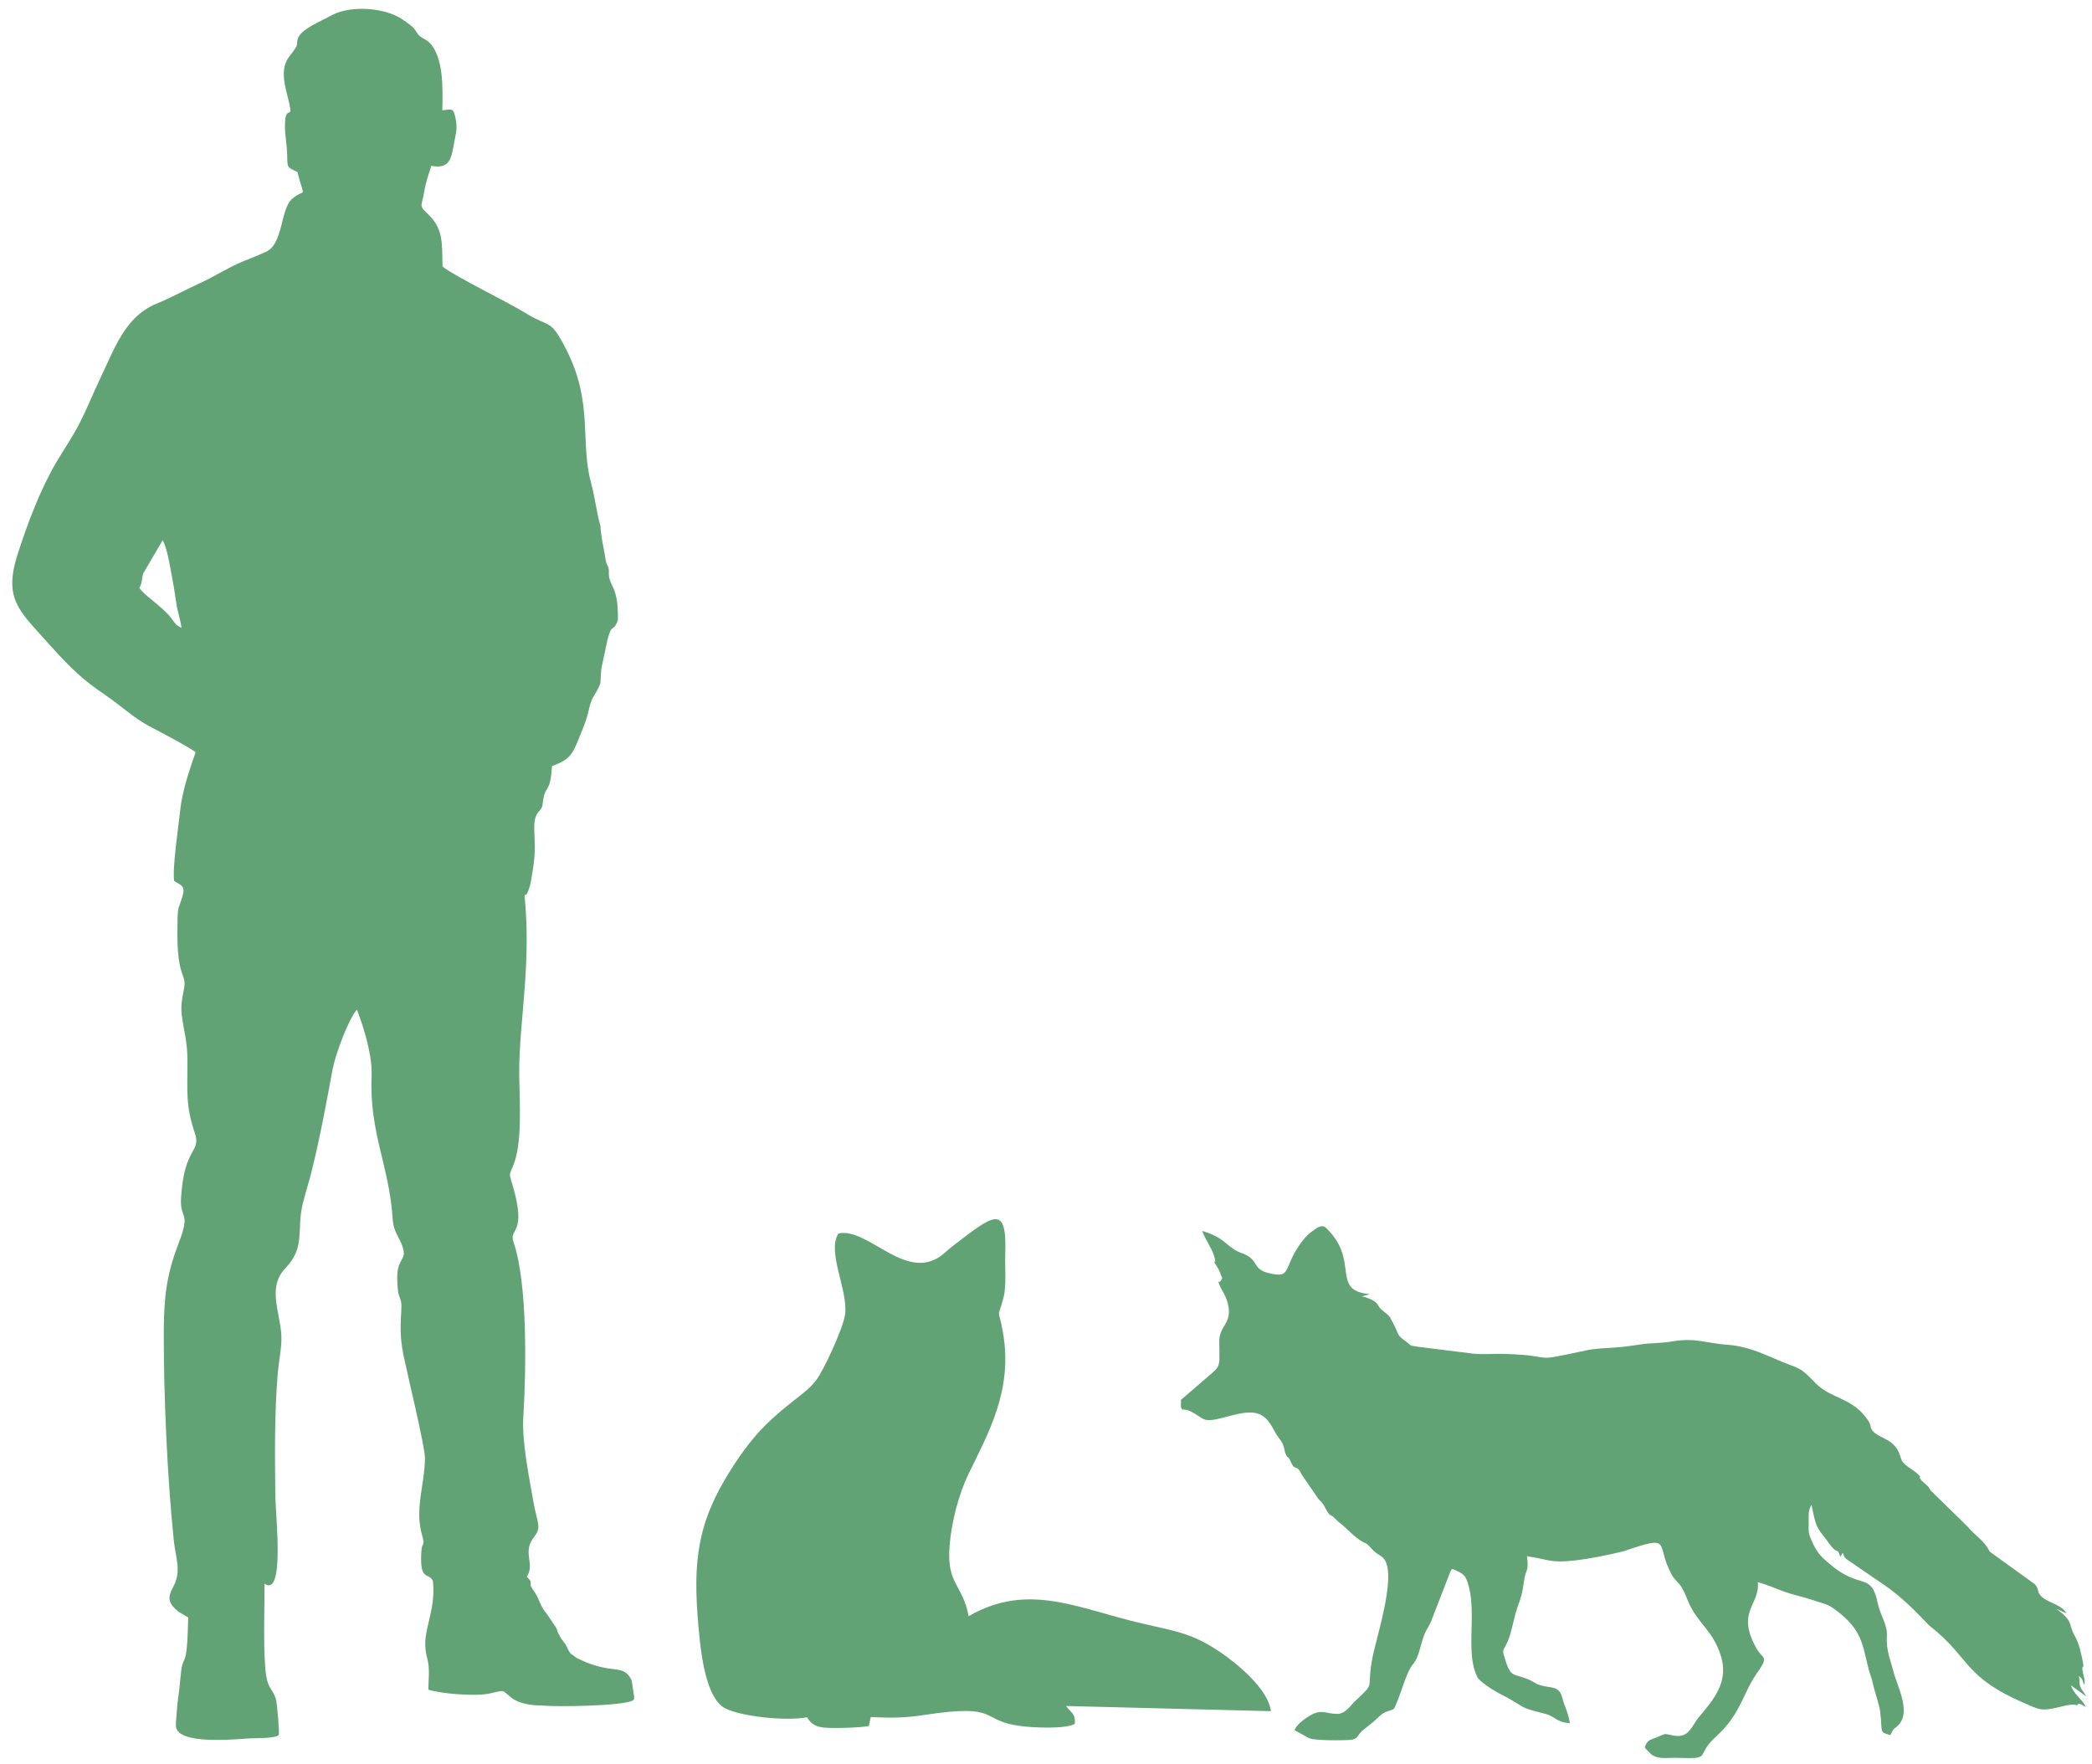
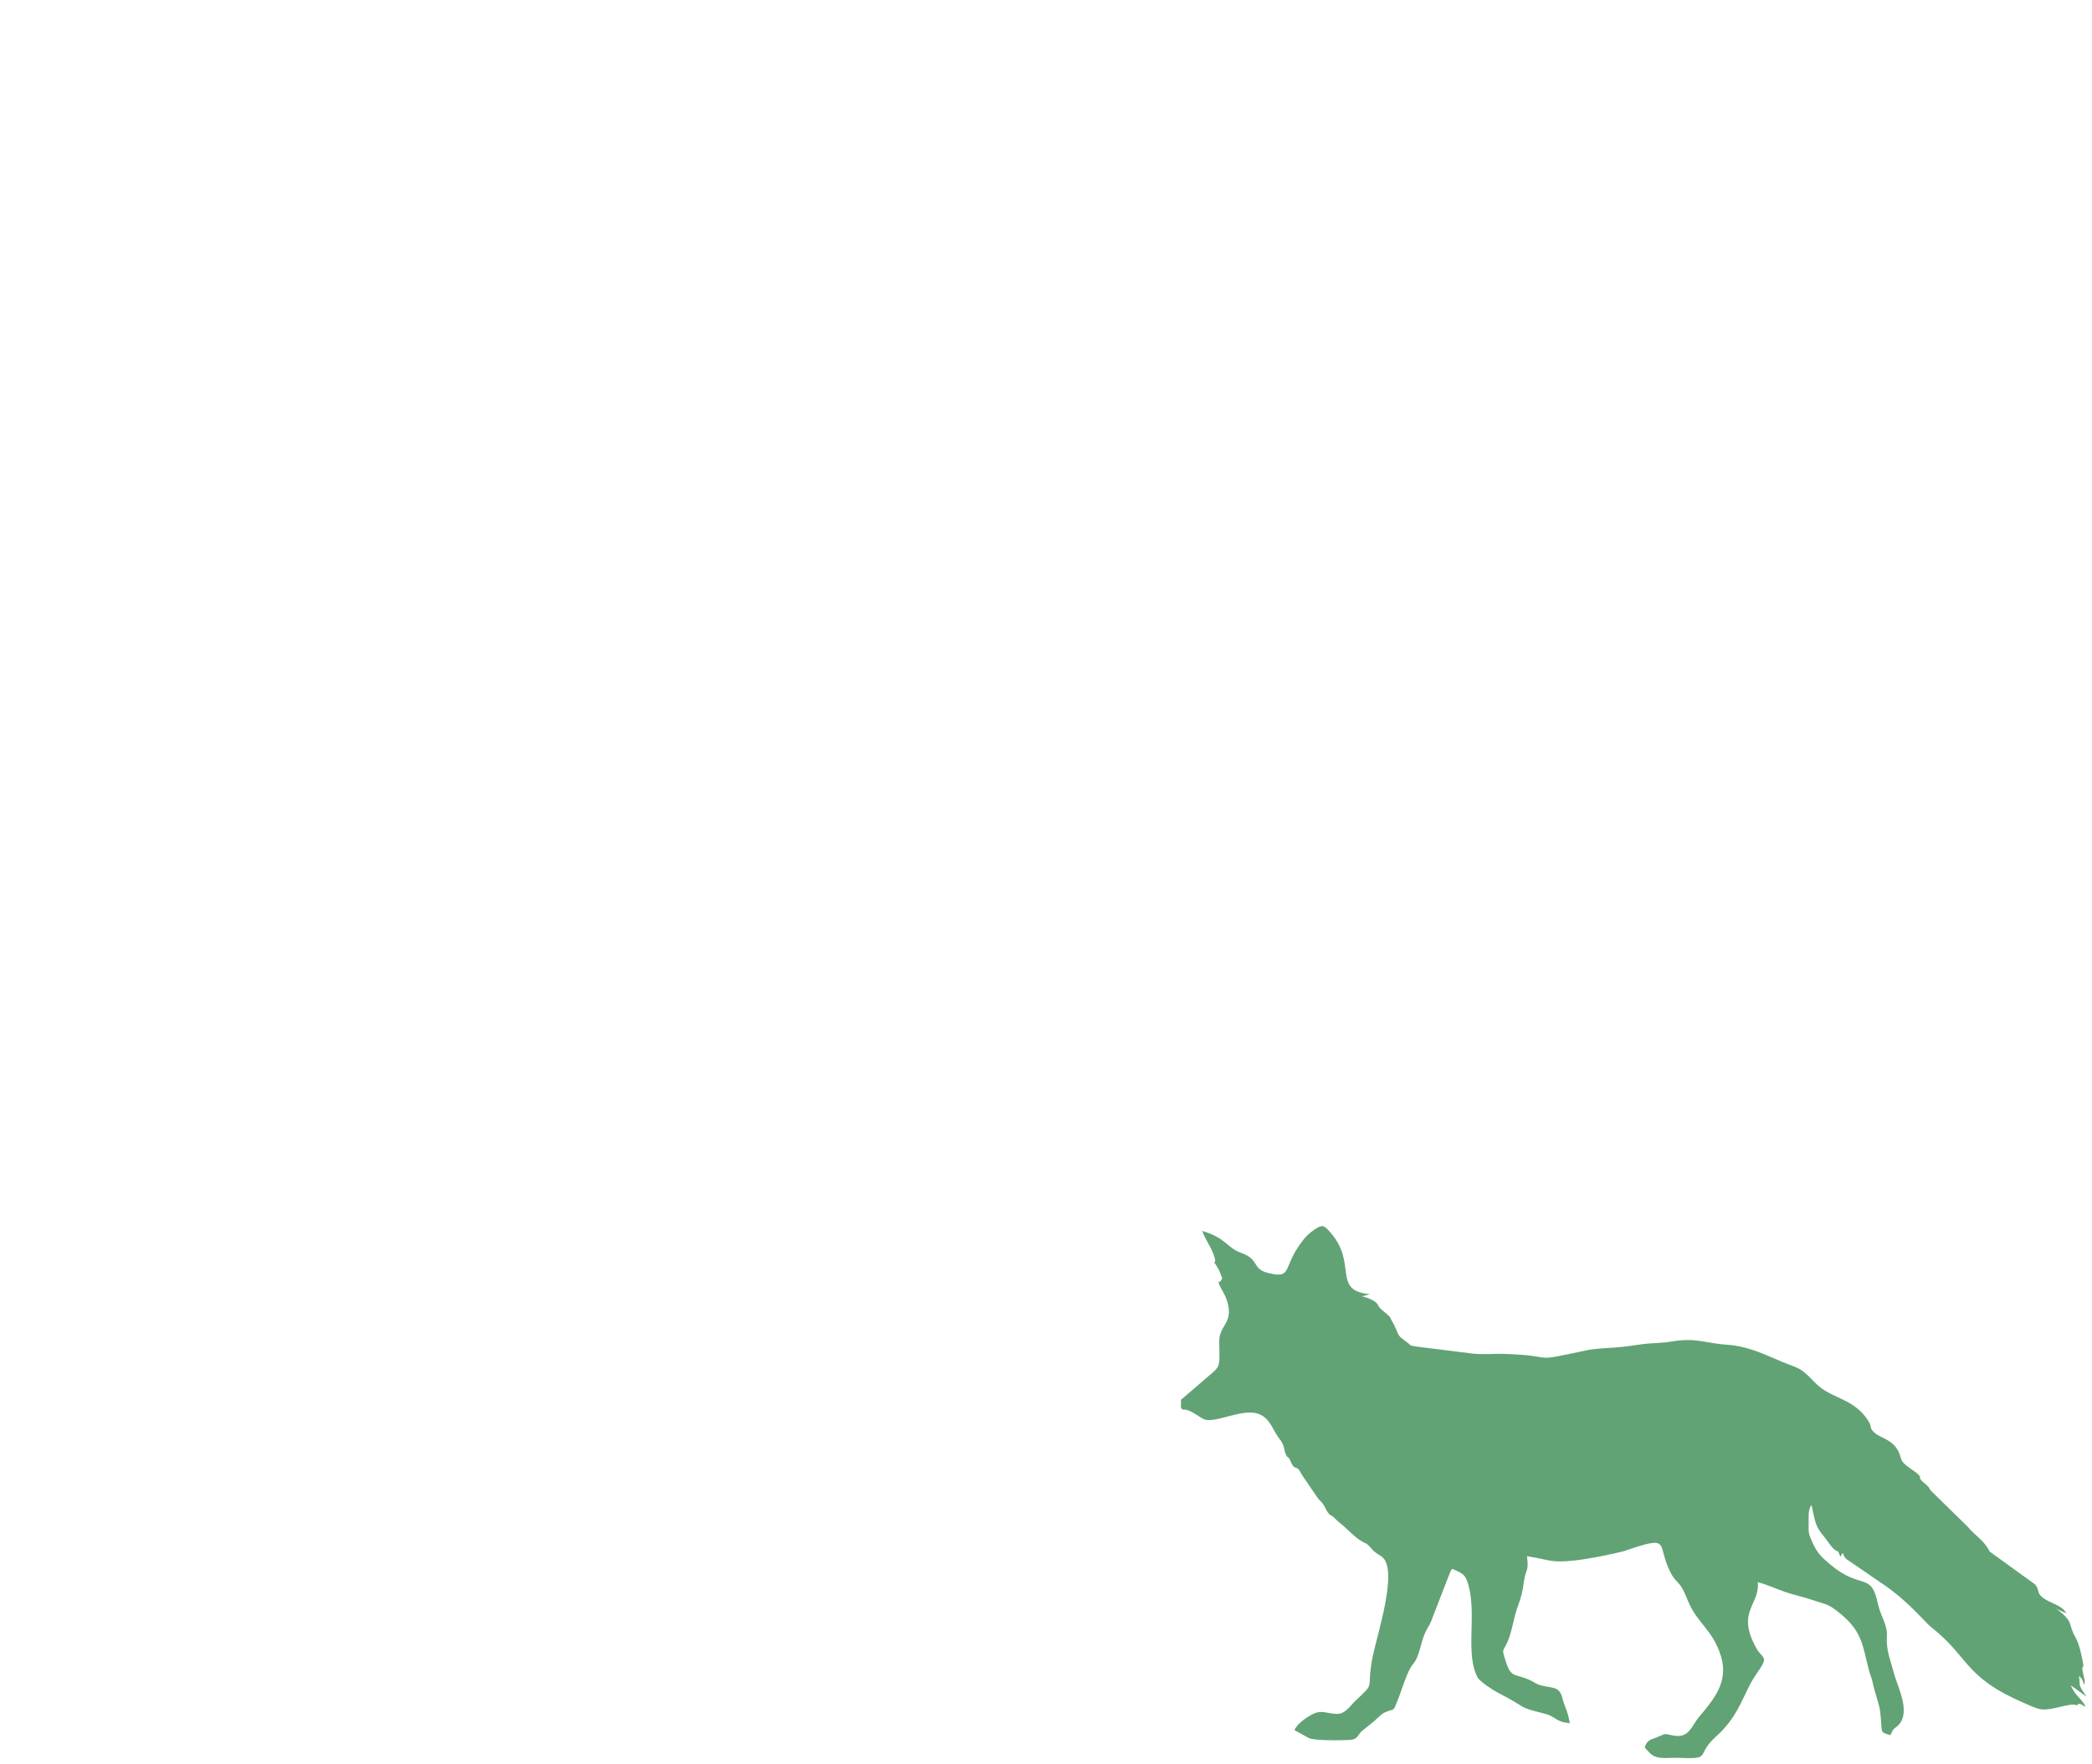
<svg xmlns="http://www.w3.org/2000/svg" width="166" height="140" viewBox="0 0 166 140" fill="none">
-   <path fill-rule="evenodd" clip-rule="evenodd" d="M44.396 129.768C44.182 129.432 44.277 129.434 44.117 129.135L43.373 128.037C42.893 127.523 42.748 126.77 42.417 126.323C41.737 125.411 42.474 125.782 41.804 125.103C42.462 124.137 41.482 123.267 42.271 122.11C42.602 121.627 42.815 121.468 42.67 120.74C42.577 120.264 42.428 119.77 42.333 119.213C42.004 117.273 41.403 114.44 41.524 112.457C41.753 108.675 41.873 101.805 40.74 98.534C40.357 97.434 41.854 98.008 40.657 93.99C40.395 93.109 40.39 93.283 40.719 92.495C41.455 90.738 41.232 87.541 41.201 85.439C41.168 83.139 41.472 80.654 41.636 78.362C41.822 75.753 41.868 73.686 41.627 71.06C41.647 71.035 41.683 70.974 41.692 70.994C41.771 71.155 42.049 70.41 42.117 69.997C42.188 69.553 42.271 69.112 42.329 68.707C42.646 66.468 42.072 65.217 42.715 64.448C43.152 63.929 42.992 64.012 43.136 63.277C43.318 62.345 43.661 62.909 43.803 60.785C45.347 60.222 45.436 59.824 46.16 58.038C46.45 57.319 46.602 56.905 46.776 56.098C46.95 55.28 47.349 55.031 47.644 54.208C47.694 52.744 47.747 53.022 48.035 51.558C48.523 49.072 48.618 50.377 49.029 49.205C49.04 48.493 49.018 47.755 48.825 47.09C48.583 46.258 48.259 46.176 48.312 45.233C48.255 44.82 48.162 44.922 48.069 44.482C48.007 44.178 47.981 43.895 47.915 43.588C47.828 43.19 47.633 42.105 47.653 41.757C47.325 40.635 47.224 39.501 46.905 38.333C46.012 35.055 47.082 32.026 44.987 27.843C43.666 25.203 43.651 26.043 41.794 24.894C40.261 23.947 36.034 21.903 35.114 21.146C35.074 19.332 35.19 18.18 34.001 17.029C33.211 16.264 33.444 16.471 33.652 15.263C33.824 14.273 33.989 13.953 34.227 13.156C35.76 13.454 35.815 12.504 36.066 11.169C36.191 10.498 36.304 10.185 36.153 9.418C35.979 8.532 35.894 8.676 35.098 8.748C35.127 7.145 35.255 4.377 33.954 3.276C33.736 3.092 33.547 3.063 33.316 2.867C33.075 2.664 33.041 2.458 32.81 2.212C32.59 1.977 31.876 1.476 31.523 1.3C30.018 0.552 27.596 0.454 26.168 1.288C25.523 1.663 23.785 2.328 23.613 3.134C23.49 3.721 23.678 3.467 23.366 3.934C23.204 4.175 23.032 4.363 22.873 4.598C22.153 5.672 22.707 7.082 22.965 8.253C23.218 9.402 22.75 8.502 22.637 9.469C22.534 10.355 22.749 11.244 22.781 12.15C22.819 13.358 22.727 13.217 23.602 13.653C24.18 15.927 24.263 14.891 23.226 15.735C22.208 16.562 22.52 19.345 21.094 19.986C20.462 20.271 19.887 20.495 19.292 20.735C18.115 21.213 17.079 21.914 15.907 22.449C14.694 23.004 13.647 23.588 12.361 24.124C9.921 25.143 9.077 27.687 7.987 29.955C7.421 31.137 6.97 32.277 6.38 33.451C5.759 34.685 5.106 35.592 4.439 36.731C3.208 38.838 2.227 41.413 1.418 43.913C0.257 47.515 1.486 48.416 3.767 50.975C5.034 52.393 6.2 53.636 7.701 54.693C8.199 55.043 8.711 55.386 9.193 55.755C10.223 56.544 11.027 57.231 12.225 57.825C12.705 58.063 15.315 59.456 15.519 59.694C15.058 61.017 14.45 62.793 14.294 64.335C14.168 65.562 13.661 68.885 13.817 69.899C14.416 70.293 14.745 70.26 14.455 71.211C14.218 71.986 14.104 71.946 14.09 72.91C14.07 74.174 14.029 75.779 14.35 76.922C14.563 77.677 14.758 77.759 14.571 78.624C14.425 79.292 14.355 79.898 14.414 80.442C14.552 81.743 14.874 82.548 14.875 84.164C14.879 86.519 14.712 87.709 15.445 89.857C16.009 91.51 14.615 90.88 14.365 95.063C14.261 96.823 15.174 96.063 14.173 98.652C13.16 101.27 12.996 103.119 12.995 105.967C12.993 110.91 13.281 117.344 13.793 122.248C13.942 123.672 14.43 124.68 13.735 125.934C13.228 126.852 13.404 127.256 14.173 127.895L14.937 128.349C14.841 132.626 14.55 131.158 14.374 132.615C14.287 133.339 14.26 133.942 14.142 134.679C14.09 134.996 13.945 136.65 13.954 136.931C14.01 138.498 18.663 138.001 19.952 137.932C20.291 137.914 21.887 137.955 22.123 137.661C22.18 137.5 21.998 135.155 21.884 134.797C21.576 133.835 21.184 134.09 21.046 132.288C20.889 130.256 20.998 127.751 20.99 125.666C22.612 126.782 21.86 120.24 21.845 118.608C21.813 115.401 21.773 112.175 22.039 108.977C22.117 108.035 22.378 106.861 22.327 105.962C22.215 104.055 21.199 102.149 22.645 100.632C24.273 98.927 23.507 97.624 24.024 95.515C24.238 94.644 24.505 93.829 24.722 92.962C25.398 90.25 25.891 87.546 26.405 84.786C26.601 83.734 27.647 80.851 28.324 80.109C28.899 81.627 29.564 83.786 29.489 85.441C29.293 89.833 30.888 92.523 31.156 96.688C31.232 97.857 31.733 98.165 31.988 99.073C32.267 100.071 31.418 99.795 31.53 101.731C31.567 102.386 31.55 102.537 31.775 103.109C32.032 103.765 31.525 105.12 32.01 107.508C32.264 108.76 33.732 114.814 33.72 115.705C33.689 117.87 32.892 119.746 33.489 121.803C33.753 122.713 33.487 122.36 33.441 123.016C33.259 125.57 34.011 124.711 34.352 125.449C34.522 127.102 34.11 128.096 33.832 129.562C33.678 130.383 33.727 130.916 33.923 131.681C34.12 132.452 33.992 133.274 33.992 134.074C35.002 134.398 37.763 134.625 38.872 134.372C40.259 134.056 39.736 134.11 40.682 134.784C41.256 135.193 42.175 135.327 43.058 135.335C44.178 135.444 49.282 135.372 50.188 134.947C50.385 134.74 50.285 134.977 50.32 134.627L50.122 133.336C49.669 132.395 49.126 132.541 48.099 132.359C47.19 132.196 46.48 131.912 45.786 131.573C45.35 131.228 45.273 131.32 45.032 130.786C44.782 130.226 44.6 130.228 44.396 129.768V129.768ZM11.066 46.65C11.34 47.171 12.92 48.156 13.583 49.041C13.907 49.473 13.915 49.581 14.4 49.818C14.346 49.272 14.14 48.706 14.034 48.13C13.925 47.542 13.864 46.916 13.749 46.333C13.564 45.4 13.321 43.595 12.906 42.869L11.362 45.504C11.23 45.982 11.3 46.202 11.066 46.65V46.65Z" fill="#61A375" />
-   <path fill-rule="evenodd" clip-rule="evenodd" d="M66.535 97.872C65.588 99.325 67.3 102.375 67.062 104.271C66.919 105.403 65.306 108.834 64.751 109.532C64.147 110.29 63.62 110.621 62.807 111.276C62.018 111.912 61.452 112.378 60.756 113.067C59.504 114.305 58.437 115.847 57.533 117.376C55.126 121.446 54.96 124.687 55.52 130.057C55.722 131.999 56.196 134.845 57.529 135.545C58.81 136.218 62.448 136.582 64.031 136.263C64.489 136.974 64.943 137.103 66.046 137.111C66.968 137.118 68.058 137.09 68.938 136.968L69.098 136.245C70.727 136.323 71.753 136.322 73.34 136.08C79.434 135.149 77.676 136.517 80.958 136.956C81.919 137.085 84.504 137.221 85.286 136.789C85.353 135.961 84.994 135.905 84.586 135.368L100.846 135.779C100.627 133.979 98.07 131.943 96.864 131.122C94.653 129.616 93.432 129.47 90.545 128.802C85.561 127.647 81.603 125.504 76.864 128.24C76.376 125.684 75.109 125.736 75.347 122.685C75.496 120.764 76.085 118.54 76.844 116.974C78.448 113.659 80.41 110.263 79.569 105.646C79.184 103.528 79.127 104.908 79.632 102.945C79.875 102.003 79.729 100.515 79.766 99.462C79.906 95.455 78.806 96.412 75.579 98.888C75.246 99.143 74.931 99.465 74.611 99.687C71.788 101.656 68.863 97.373 66.535 97.872V97.872Z" fill="#61A375" />
  <path fill-rule="evenodd" clip-rule="evenodd" d="M108.692 102.69L108.085 102.865C108.746 103.018 109.273 103.319 109.374 103.605C109.474 103.886 110.094 104.222 110.32 104.554C110.323 104.558 110.333 104.58 110.335 104.584C110.337 104.588 110.341 104.612 110.342 104.617C111.185 106.087 110.647 105.783 111.656 106.515C112.011 106.772 111.721 106.743 112.525 106.866L116.878 107.408C117.726 107.5 118.498 107.403 119.335 107.429C123.86 107.573 121.073 108.177 125.94 107.135C126.52 107.01 127.551 106.963 128.184 106.92C128.982 106.866 129.587 106.757 130.346 106.656C131.121 106.553 131.835 106.586 132.619 106.45C134.61 106.107 135.325 106.598 137.143 106.713C138.434 106.794 139.769 107.342 140.853 107.823C142.726 108.654 142.688 108.303 143.986 109.675C145.29 111.053 146.987 110.842 148.225 112.699C148.549 113.185 148.324 113.223 148.611 113.554C149.175 114.206 150.425 114.134 150.821 115.663L150.915 115.915C151.224 116.382 151.89 116.645 152.259 117.049C152.624 117.45 152.267 117.035 152.337 117.252C152.461 117.638 152.974 117.753 153.178 118.248L156.127 121.134C156.817 121.94 157.453 122.243 157.88 123.115L161.443 125.689C161.732 125.962 161.725 126.304 161.782 126.411C162.188 127.175 163.549 127.211 163.966 128.018L163.167 127.657C163.494 127.886 163.857 128.187 164.082 128.493C164.356 128.869 164.302 129.259 164.652 129.85C164.991 130.425 165.153 131.266 165.289 131.947C165.414 132.571 165.061 131.838 165.35 133.023C165.409 133.266 165.472 133.5 165.359 133.683C165.233 133.249 165.252 133.238 164.962 132.982C165.046 133.428 164.964 133.561 165.083 133.855C165.199 134.14 165.443 134.381 165.549 134.614L164.326 133.729C164.608 134.543 165.356 134.937 165.479 135.433C165.324 135.369 165.081 135.158 164.931 135.195L164.869 135.243C164.864 135.247 164.845 135.278 164.842 135.282C164.838 135.286 164.829 135.314 164.817 135.326C164.33 135.036 162.842 135.776 161.926 135.624C161.52 135.556 160.99 135.295 160.612 135.132C155.828 133.068 156.33 131.566 153.257 129.123C153.021 128.936 152.852 128.744 152.672 128.555C151.716 127.551 150.715 126.605 149.609 125.832L146.661 123.813C146.054 123.461 146.405 122.871 146.029 123.537C145.903 123.099 145.818 123.09 145.79 123.071L145.613 122.997C145.218 122.669 145.02 122.253 144.708 121.891C143.992 121.063 144.008 120.564 143.743 119.415C143.45 119.829 143.523 120.355 143.517 120.838C143.509 121.547 143.487 121.642 143.762 122.269C144.162 123.18 144.442 123.477 145.264 124.166C147.676 126.185 148.475 124.697 149.003 127.227C149.206 128.202 149.778 128.925 149.724 129.791C149.651 130.964 150.003 131.684 150.255 132.674C150.555 133.852 151.809 136.07 150.422 137.071C150.158 137.262 150.165 137.376 150.002 137.68C149.077 137.405 149.402 137.554 149.19 135.806C149.12 135.225 148.76 134.308 148.604 133.536C148.523 133.137 148.393 132.904 148.285 132.483C147.768 130.454 147.761 129.364 145.786 127.845C144.967 127.216 144.88 127.323 143.833 126.962C143.111 126.713 142.308 126.551 141.641 126.317C140.939 126.07 140.228 125.74 139.478 125.542C139.669 127.357 137.738 127.847 139.353 130.759C139.89 131.728 140.428 131.323 139.375 132.821C138.323 134.315 138.11 136.05 136.173 137.787C134.419 139.36 136.007 139.587 133.06 139.482C132.352 139.456 131.498 139.649 130.965 139.148C130.956 139.139 130.756 138.933 130.739 138.914C130.552 138.712 130.724 138.956 130.506 138.644C130.737 138.018 130.953 138.069 131.477 137.851C132.33 137.495 131.944 137.573 132.86 137.725C134.042 137.921 134.258 136.904 134.781 136.283C135.981 134.861 137.192 133.458 136.555 131.405C135.903 129.306 134.68 128.815 133.96 127.075C133.79 126.666 133.63 126.261 133.418 125.924C133.173 125.536 132.901 125.389 132.665 124.97C131.291 122.522 132.859 121.709 128.834 123.089C127.781 123.354 126.074 123.699 124.986 123.817C123.006 124.033 123.056 123.777 121.166 123.482C121.335 124.74 121.053 124.504 120.922 125.494C120.798 126.426 120.72 126.674 120.398 127.578C120.082 128.467 119.95 129.7 119.496 130.54C119.255 130.985 119.217 130.949 119.364 131.452C119.889 133.254 120.051 132.716 121.383 133.307C121.736 133.463 121.842 133.619 122.312 133.743C123.145 133.961 123.719 133.782 123.962 134.697C124.199 135.593 124.341 135.556 124.571 136.732C123.445 136.65 123.468 136.203 122.562 135.976C120.241 135.394 121.389 135.606 118.814 134.288C118.449 134.102 117.426 133.424 117.259 133.121C116.256 131.297 117.163 128.239 116.55 125.884C116.298 124.913 116.1 124.872 115.251 124.489C115.122 124.61 115.221 124.487 115.098 124.677L113.8 128.02C113.589 128.545 113.567 128.719 113.28 129.188C112.689 130.154 112.736 131.342 112.102 132.076C111.645 132.605 111.198 134.231 110.853 135.048C110.532 135.812 110.707 135.547 109.955 135.845C109.614 135.98 109.305 136.341 109.008 136.598L108.062 137.359C107.675 137.73 107.769 138.015 107.081 138.063C106.544 138.1 104.271 138.13 103.852 137.909L102.711 137.282C102.951 136.76 103.611 136.314 104.055 136.07C104.882 135.615 105.201 135.981 106.096 135.996C106.75 136.007 107.155 135.335 107.519 134.991C109.265 133.342 108.358 134.242 108.929 131.418C109.268 129.742 110.956 124.627 109.693 123.559C109.558 123.446 109.329 123.329 109.152 123.19C108.896 122.987 108.897 122.929 108.642 122.678C108.328 122.369 108.478 122.543 108.102 122.329C107.472 121.971 106.911 121.316 106.356 120.871C106.337 120.856 106.309 120.837 106.291 120.822C106.272 120.807 106.244 120.788 106.226 120.773L105.748 120.315C105.733 120.305 105.547 120.225 105.482 120.158C105.146 119.809 105.178 119.429 104.634 118.967L103.283 116.995C102.88 116.101 102.763 116.824 102.406 115.948C102.231 115.518 102.199 115.751 102.046 115.435C101.828 114.985 102.011 114.768 101.468 114.09C101.006 113.514 100.802 112.538 99.863 112.188C98.642 111.732 96.552 112.897 95.634 112.651C95.24 112.546 94.441 111.763 93.839 111.852C93.622 111.707 93.744 111.389 93.704 111.08L96.079 109.037C96.902 108.338 96.753 108.339 96.748 106.424C96.746 105.254 97.668 105.056 97.492 103.763C97.366 102.833 96.874 102.317 96.746 101.912C96.548 101.286 96.696 102.121 96.984 101.409C96.797 101.023 96.839 100.928 96.562 100.494C96.04 99.678 96.655 100.62 96.325 99.615C96.107 98.954 95.633 98.353 95.397 97.674C97.357 98.252 97.26 98.972 98.541 99.438C99.985 99.963 99.283 100.694 100.691 101.025C102.569 101.468 101.728 100.631 103.283 98.553C103.592 98.14 103.829 97.886 104.331 97.548C104.983 97.11 105.108 97.284 105.541 97.766C107.758 100.231 105.656 102.413 108.692 102.69V102.69Z" fill="#61A375" />
</svg>